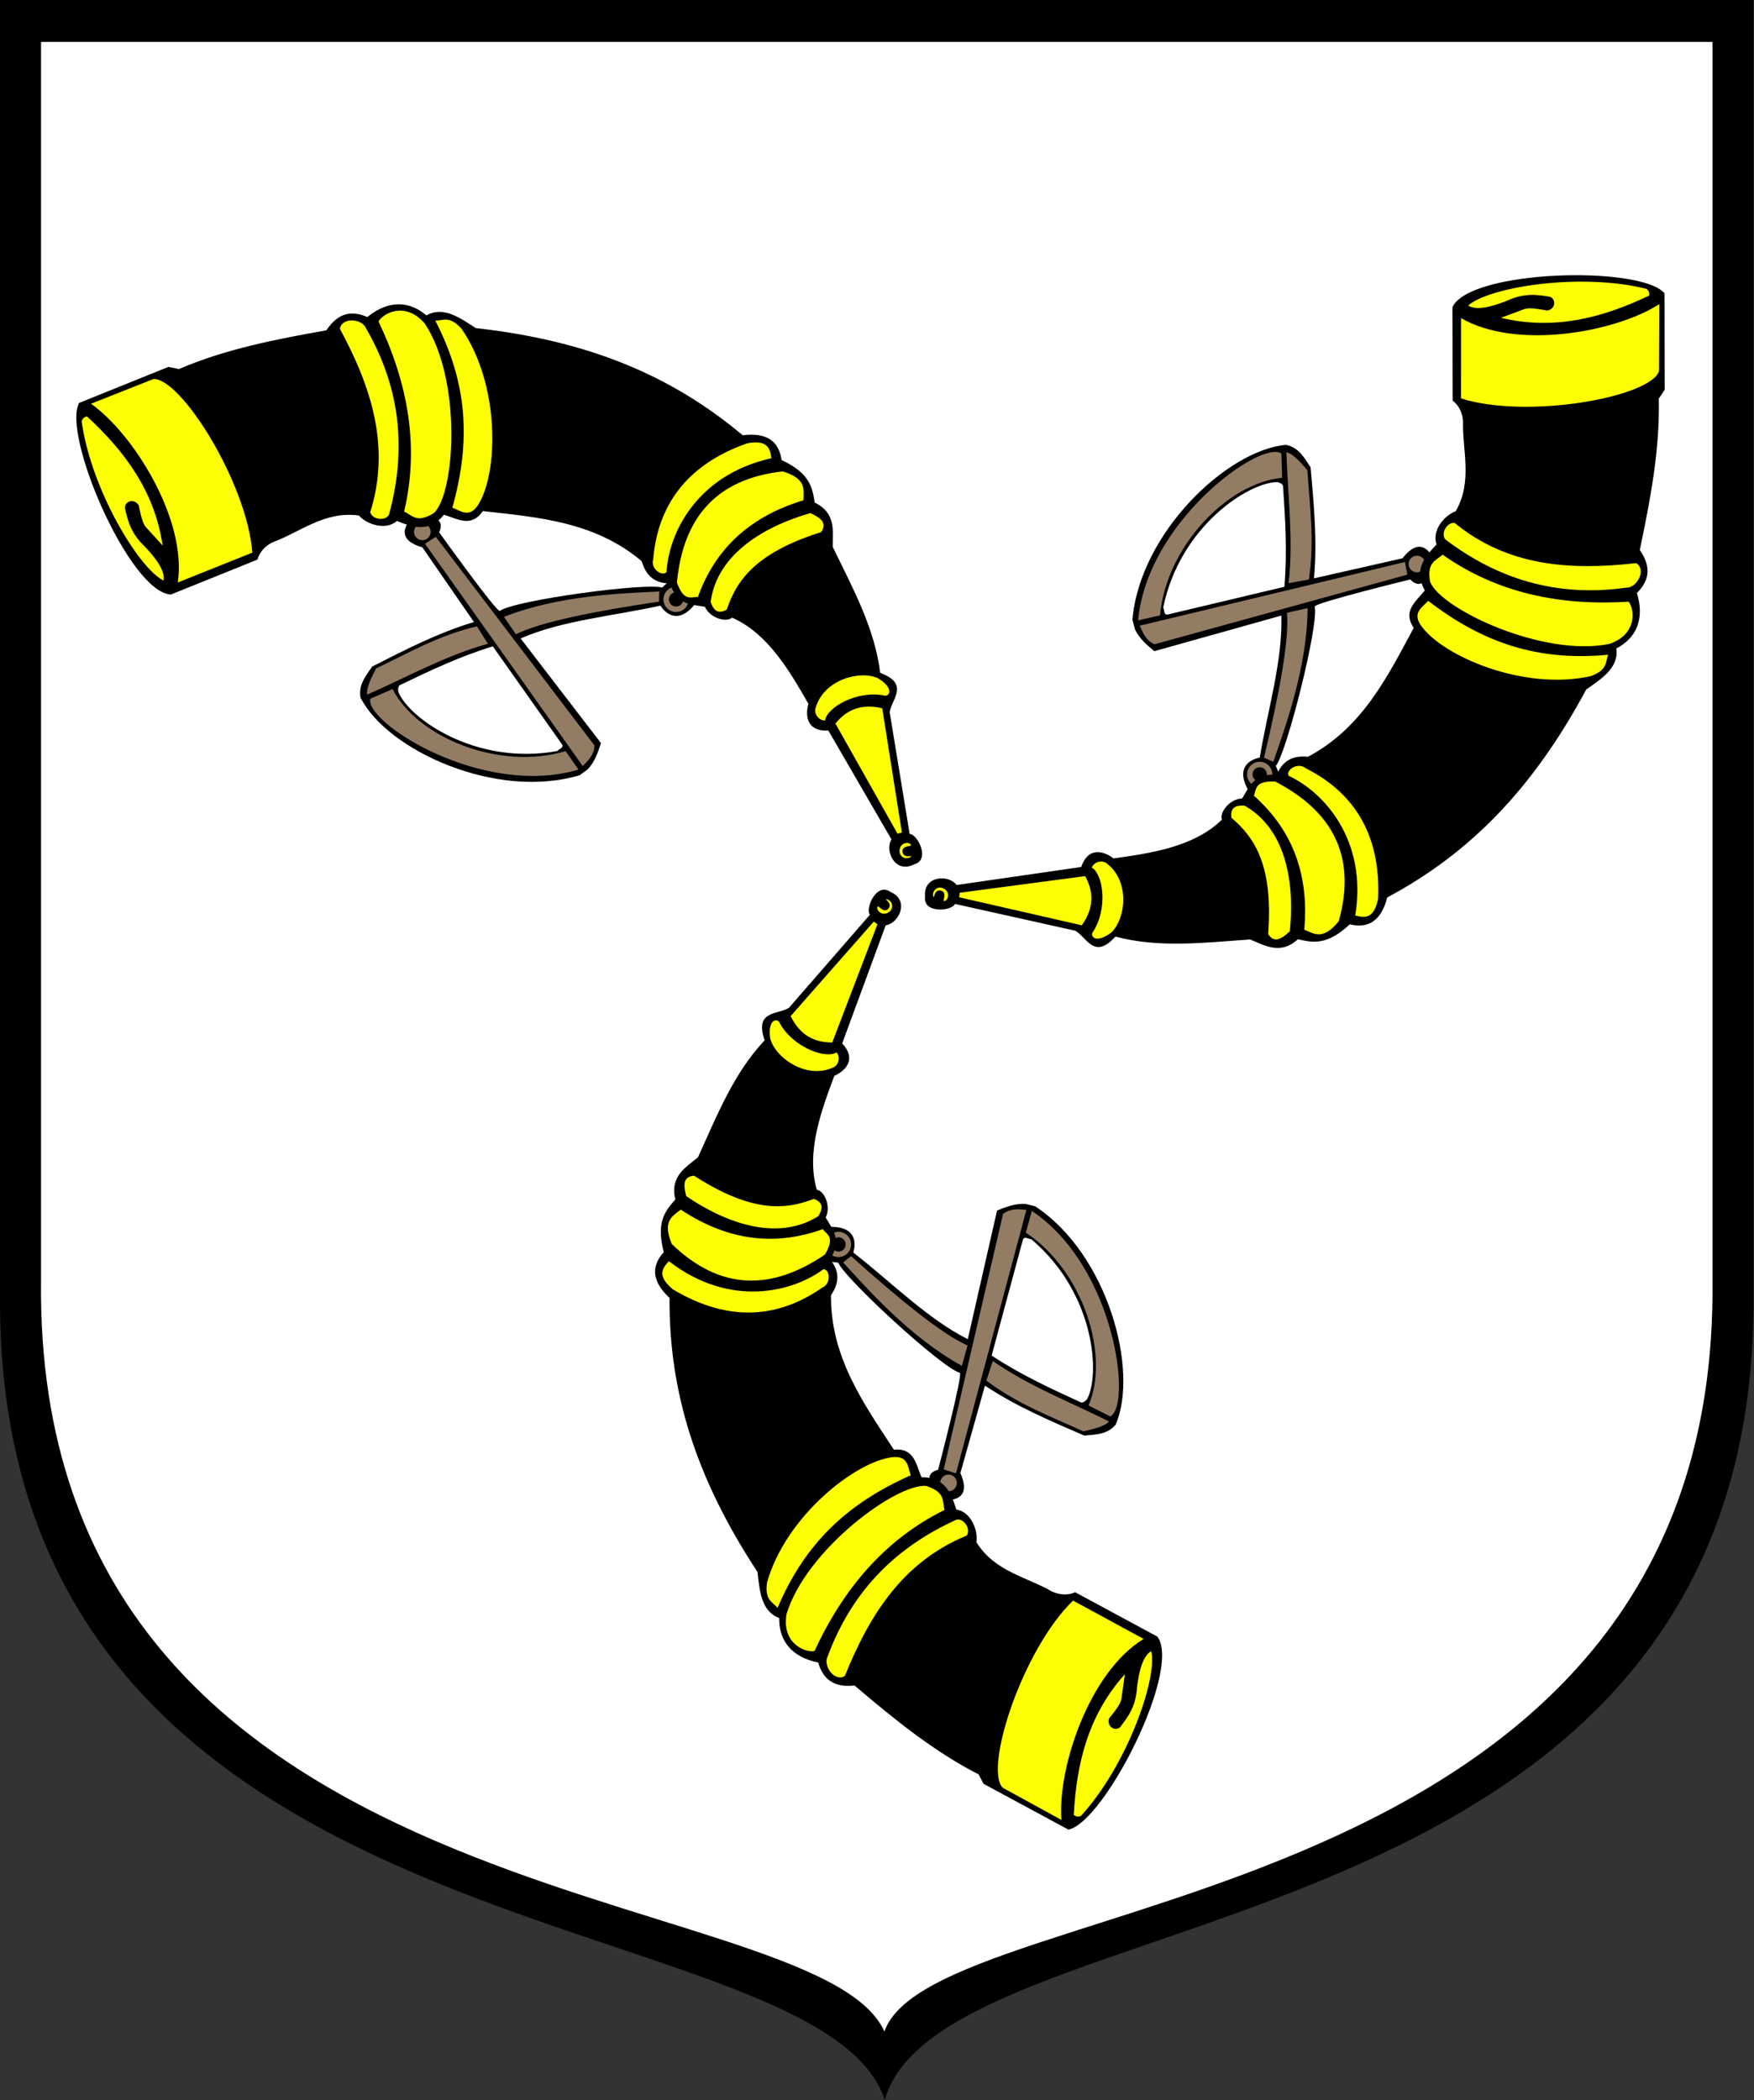
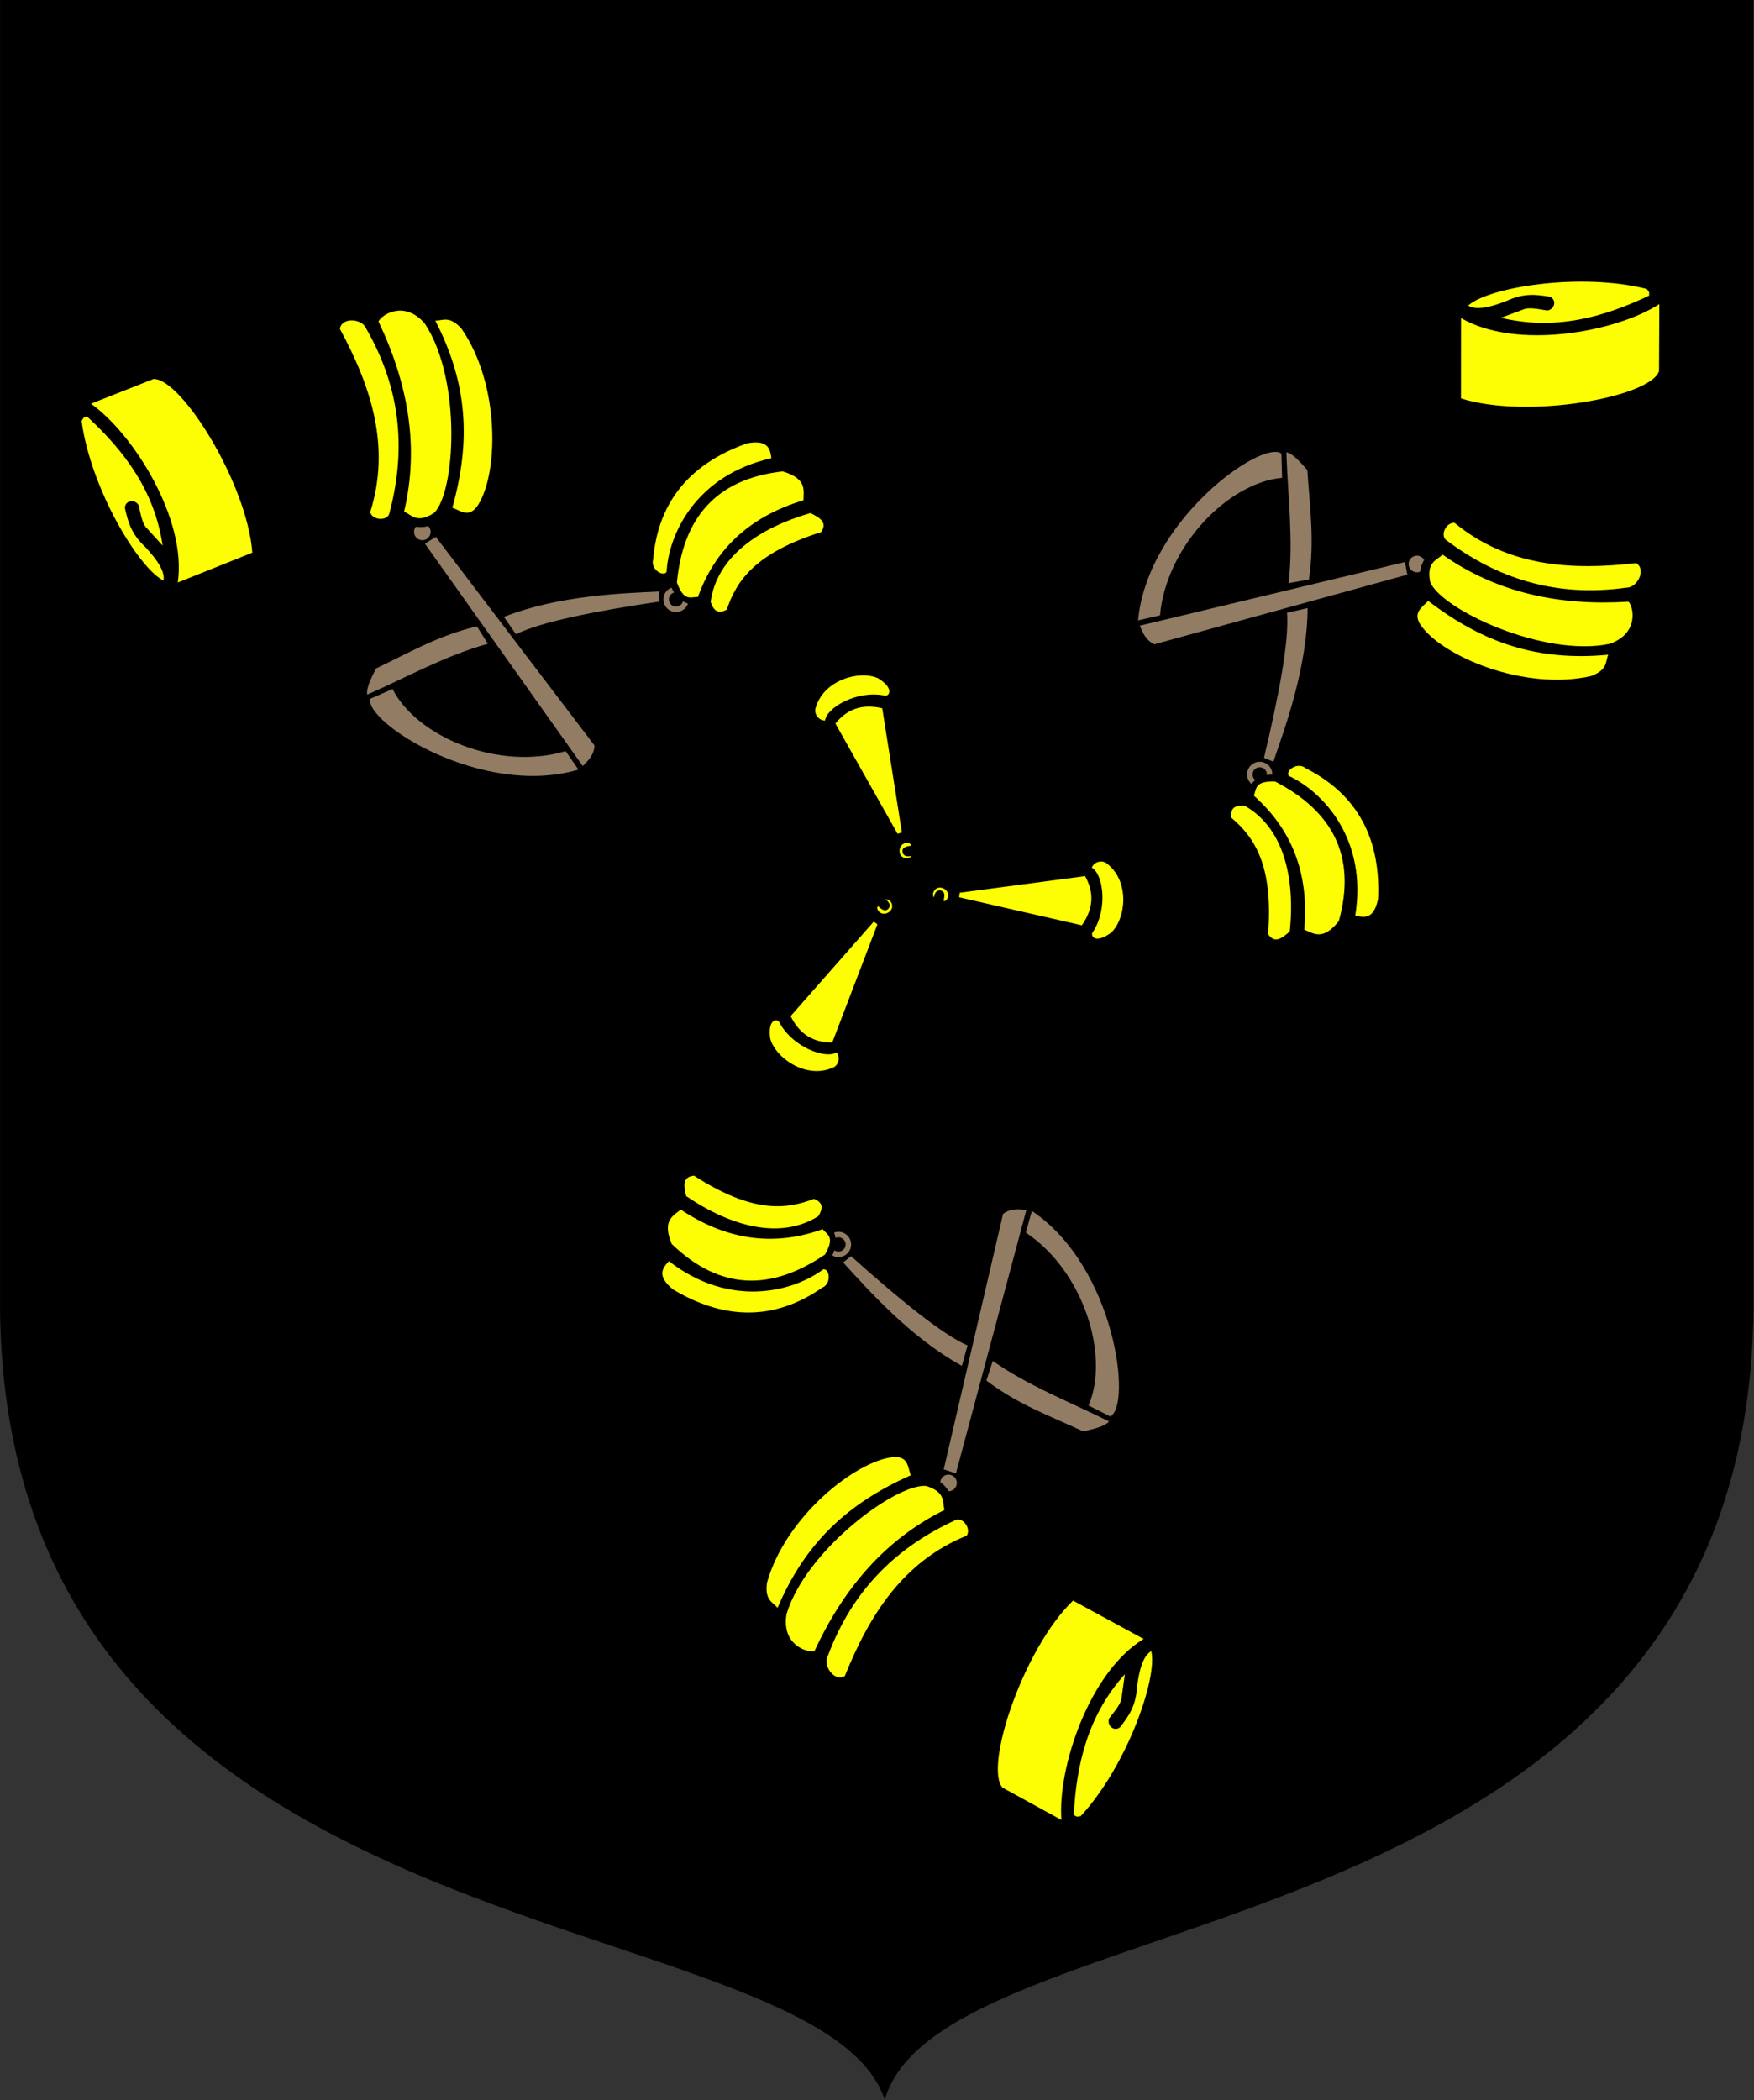
<svg xmlns="http://www.w3.org/2000/svg" xmlns:xlink="http://www.w3.org/1999/xlink" version="1.0" width="751.366" height="899.677" id="svg1454">
  <rect width="100%" height="100%" fill="#333333" stroke="none" />
  <defs id="defs1457">
    <linearGradient id="linearGradient2531">
      <stop id="stop2533" style="stop-color:#fae646;stop-opacity:1" offset="0" />
      <stop id="stop2539" style="stop-color:#643228;stop-opacity:1" offset="0.885" />
      <stop id="stop2535" style="stop-color:#fae646;stop-opacity:1" offset="1" />
    </linearGradient>
    <linearGradient id="linearGradient2486">
      <stop id="stop2488" style="stop-color:#faff00;stop-opacity:1" offset="0" />
      <stop id="stop2603" style="stop-color:#7d7323;stop-opacity:0.992" offset="0.846" />
      <stop id="stop2494" style="stop-color:#000000;stop-opacity:0.984" offset="1" />
    </linearGradient>
    <radialGradient cx="-706.762" cy="210.226" r="29.072" fx="-706.762" fy="210.226" id="radialGradient2896" xlink:href="#linearGradient2486" gradientUnits="userSpaceOnUse" gradientTransform="matrix(1.694,1.49278e-3,-0.175,2.846,529.307,-387.161)" />
    <linearGradient x1="-566.934" y1="302.674" x2="-576.935" y2="294.535" id="linearGradient2898" xlink:href="#linearGradient2486" gradientUnits="userSpaceOnUse" gradientTransform="matrix(-0.764,-0.645,0.645,-0.764,-884.708,109.284)" />
    <linearGradient x1="-324.098" y1="241.786" x2="-328.699" y2="250.282" id="linearGradient2900" xlink:href="#linearGradient2531" gradientUnits="userSpaceOnUse" />
    <linearGradient x1="-323.648" y1="242.239" x2="-328.686" y2="252.627" id="linearGradient2902" xlink:href="#linearGradient2531" gradientUnits="userSpaceOnUse" gradientTransform="matrix(0.194,0.981,0.981,-0.194,-461.802,566.45)" />
    <radialGradient cx="-706.762" cy="210.226" r="29.072" fx="-706.762" fy="210.226" id="radialGradient2904" xlink:href="#linearGradient2486" gradientUnits="userSpaceOnUse" gradientTransform="matrix(1.694,1.49278e-3,-0.175,2.846,529.307,-387.161)" />
    <linearGradient x1="-566.934" y1="302.674" x2="-576.935" y2="294.535" id="linearGradient2906" xlink:href="#linearGradient2486" gradientUnits="userSpaceOnUse" gradientTransform="matrix(-0.764,-0.645,0.645,-0.764,-884.708,109.284)" />
    <linearGradient x1="-324.098" y1="241.786" x2="-328.699" y2="250.282" id="linearGradient2908" xlink:href="#linearGradient2531" gradientUnits="userSpaceOnUse" />
    <linearGradient x1="-323.648" y1="242.239" x2="-328.686" y2="252.627" id="linearGradient2910" xlink:href="#linearGradient2531" gradientUnits="userSpaceOnUse" gradientTransform="matrix(0.194,0.981,0.981,-0.194,-461.802,566.45)" />
    <radialGradient cx="-706.762" cy="210.226" r="29.072" fx="-706.762" fy="210.226" id="radialGradient2912" xlink:href="#linearGradient2486" gradientUnits="userSpaceOnUse" gradientTransform="matrix(1.694,1.49278e-3,-0.175,2.846,529.307,-387.161)" />
    <linearGradient x1="-566.934" y1="302.674" x2="-576.935" y2="294.535" id="linearGradient2914" xlink:href="#linearGradient2486" gradientUnits="userSpaceOnUse" gradientTransform="matrix(-0.764,-0.645,0.645,-0.764,-884.708,109.284)" />
    <linearGradient x1="-324.098" y1="241.786" x2="-328.699" y2="250.282" id="linearGradient2916" xlink:href="#linearGradient2531" gradientUnits="userSpaceOnUse" />
    <linearGradient x1="-323.648" y1="242.239" x2="-328.686" y2="252.627" id="linearGradient2918" xlink:href="#linearGradient2531" gradientUnits="userSpaceOnUse" gradientTransform="matrix(0.194,0.981,0.981,-0.194,-461.802,566.45)" />
  </defs>
  <g transform="translate(-4.263,3.144)" id="g2924" />
  <g transform="matrix(1.026,0,0,1.026,-4.375,3.227)" id="g3616">
    <g transform="translate(-12.534,-83.619)" id="layer1" style="stroke:#ffff00;stroke-opacity:1">
      <g id="g3484">
        <path d="M 16.816,80.475 L 748.897,80.475 L 748.897,620.064 C 751.936,901.893 411.145,869.695 386.215,957.106 C 357.49,871.524 13.835,902.706 16.816,620.064 L 16.816,80.475 z" id="path3349" style="fill:#000000;fill-opacity:1;fill-rule:nonzero;stroke:none;stroke-width:3.543;stroke-linecap:round;stroke-linejoin:round;stroke-miterlimit:4;stroke-dasharray:none;stroke-dashoffset:0;stroke-opacity:1" />
-         <path d="M 33.928,97.966 L 731.785,97.966 L 731.785,615.329 C 734.682,883.983 406.957,868.219 386.058,928.616 C 357.243,864.23 31.087,884.758 33.928,615.329 L 33.928,97.966 z" id="path3482" style="fill:#ffffff;fill-opacity:1;fill-rule:nonzero;stroke:none;stroke-width:3.378;stroke-linecap:round;stroke-linejoin:round;stroke-miterlimit:4;stroke-dasharray:none;stroke-dashoffset:0;stroke-opacity:1" />
      </g>
    </g>
    <g transform="translate(775.856,0)" id="g3593">
      <g transform="matrix(-0.374,-0.927,0.927,-0.374,-878.219,139.322)" id="g3555">
        <g id="g3551">
          <path d="M -173.683,228.976 C -177.525,223.204 -181.903,225.379 -185.744,230.316 L -222.733,238.625 C -221.27,222.691 -222.764,207.496 -224.073,192.256 C -226.678,188.339 -228.904,184.043 -234.258,182.875 C -258.73,184.888 -295.381,219.434 -298.585,255.779 L -297.513,259.799 C -295.782,263.549 -292.653,266.25 -289.472,268.912 L -236.392,254.142 C -235.825,273.033 -242.278,293.88 -245.515,313.405 C -248.675,314.009 -255.81,316.786 -250.608,326.538 C -246.61,329.057 -238.843,327.136 -237.742,319.57 L -238.814,316.889 C -234.402,311.805 -220.653,258.086 -222.464,250.418 C -222.813,248.942 -182.528,239.161 -182.528,239.161 C -179.892,241.978 -177.751,241.329 -175.827,239.161 L -173.683,228.976 z M -235.1,242.128 C -233.814,227.369 -234.719,213.705 -235.598,200.028 C -235.936,199.026 -236.945,198.695 -238.01,198.42 C -249.662,198.413 -278.564,216.471 -285.719,250.686 C -285.118,251.604 -285.709,254.268 -283.446,253.524 L -235.1,242.128 z" id="path3526" style="fill:#000000;fill-opacity:1;fill-rule:evenodd;stroke:none;stroke-width:1px;stroke-linecap:butt;stroke-linejoin:miter;stroke-opacity:1" />
          <path d="M -176.287,232.719 C -176.287,234.634 -177.841,236.189 -179.757,236.189 C -181.672,236.189 -183.227,234.634 -183.227,232.719 C -183.227,230.803 -181.672,229.249 -179.757,229.249 C -177.841,229.249 -176.287,230.803 -176.287,232.719 z M -240.277,320.446 C -240.277,323.357 -242.64,325.721 -245.552,325.721 C -248.464,325.721 -250.827,323.357 -250.827,320.446 C -250.827,317.534 -248.464,315.171 -245.552,315.171 C -242.64,315.171 -240.277,317.534 -240.277,320.446 z M -242.56,320.446 C -242.56,322.098 -243.9,323.438 -245.552,323.438 C -247.204,323.438 -248.545,322.098 -248.545,320.446 C -248.545,318.794 -247.204,317.453 -245.552,317.453 C -243.9,317.453 -242.56,318.794 -242.56,320.446 z M -234.031,252.985 L -225.425,251.042 C -225.616,275.785 -234.875,300.793 -239.861,315.171 L -243.748,313.505 C -237.387,287 -233.106,264.567 -234.031,252.985 z M -295.523,258.26 C -294.204,261.158 -293.226,264.202 -289.416,266.033 L -183.782,237.161 L -184.754,231.886 L -295.523,258.26 z M -233.337,240.631 L -224.87,239.104 C -222.358,222.858 -224.502,208.291 -225.425,193.436 C -228.463,189.951 -231.494,186.529 -234.17,185.94 C -233.615,204.171 -231.248,222.401 -233.337,240.631 z M -236.252,186.496 L -235.974,196.629 C -258.68,198.672 -284.402,225.225 -287.056,253.957 L -296.217,256.039 C -292.228,214.247 -244.467,180.54 -236.252,186.496 z" id="path3530" style="fill:#927c64;fill-opacity:1;fill-rule:evenodd;stroke:none;stroke-width:1px;stroke-linecap:butt;stroke-linejoin:miter;stroke-opacity:1" />
        </g>
        <g id="g3522">
          <path d="M -76.166,119.92 L -76.166,160.17 L -78.643,163.886 C -78.178,184.94 -82.204,205.994 -86.693,227.048 C -81.33,234.839 -83.278,240.345 -87.932,245.006 C -84.617,255.796 -88.191,263.838 -96.542,268.123 C -95.439,276.254 -102.871,280.823 -109.163,285.256 C -131.375,326.436 -157.612,353.386 -192.405,371.919 C -194.827,381.239 -199.979,385.1 -208.064,383.095 C -217.756,392.151 -223.725,390.66 -229.737,389.288 C -237.222,396.166 -244.059,391.542 -249.73,389.347 C -269.587,390.725 -287.9,392.852 -305.903,388.049 C -314.834,397.775 -317.717,388.496 -322.622,385.572 L -372.898,374.279 C -374.189,377.31 -386.36,378.39 -385.371,371.183 C -386.173,362.481 -375.644,361.808 -372.161,366.376 L -320.145,358.945 C -316.932,349.557 -309.583,353.031 -306.708,355.4 C -291.693,353.321 -273.208,350.858 -261.363,339.284 C -262.478,336.258 -258.082,330.604 -252.924,330.49 C -249.876,325.642 -248.096,319.966 -238.406,320.553 C -235.815,314.24 -231.131,312.531 -225.402,313.122 C -202.684,301.082 -192.265,279.979 -181.142,259.395 C -185.895,252.317 -180.218,248.42 -176.482,243.767 C -181.208,235.376 -176.687,229.874 -171.529,224.571 C -173.71,218.601 -167.894,212.176 -163.537,210.742 C -156.269,198.284 -160.796,185.06 -160.382,173.174 C -160.68,169.711 -161.907,166.712 -164.717,164.505 L -164.717,125.493 C -157.417,109.892 -85.923,108.19 -76.166,119.92 z" id="path3493" style="fill:#000000;fill-opacity:1;fill-rule:evenodd;stroke:none;stroke-width:1px;stroke-linecap:butt;stroke-linejoin:miter;stroke-opacity:1" />
          <path d="M -370.906,369.615 L -318.527,362.772 C -315.079,369.055 -314.602,375.762 -319.942,383.3 L -371.142,371.502 L -370.906,369.615 z M -315.734,359.233 C -314.826,356.787 -311.234,355.686 -309.05,357.837 C -299.86,365.319 -301.539,380.55 -307.673,386.367 C -314.623,391.488 -316.697,387.453 -315.25,385.98 C -308.977,376.311 -310.975,361.943 -315.734,359.233 z M -381.728,371.563 C -382.907,369.527 -380.664,366.357 -377.642,367.817 C -374.029,369.741 -376.435,373.825 -377.642,372.925 C -377.239,370.894 -376.745,369.049 -379.104,368.622 C -380.984,368.512 -381.402,370.268 -381.728,371.563 z M -257.423,338.508 C -257.796,335.353 -256.85,333.077 -251.889,333.477 C -235.66,342.706 -230.804,363.378 -233.106,385.968 C -236.28,388.85 -239.427,391.285 -242.162,387.142 C -239.95,358.495 -247.688,346.801 -257.423,338.508 z M -248.032,329.285 C -246.818,326.648 -247.925,323.108 -239.143,323.415 C -215.52,335.684 -204.985,354.311 -212.646,381.775 C -219.286,389.973 -223.012,386.999 -227.069,385.297 C -224.865,360.97 -232.805,342.885 -248.032,329.285 z M -233.441,321.067 C -234.841,318.67 -229.632,315.181 -226.398,317.881 C -207.06,327.648 -194.968,344.733 -196.212,372.384 C -197.973,381.004 -201.817,380.455 -205.771,379.428 C -200.522,347.554 -219.159,327.705 -233.441,321.067 z M -175.081,248.117 C -177.557,250.865 -181.698,252.899 -178.267,258.179 C -169.481,271.147 -135.177,285.943 -107.162,279.645 C -100.099,277.015 -101.214,273.801 -99.951,270.757 C -129.178,273.468 -152.059,265.865 -175.081,248.117 z M -169.044,228.831 C -171.681,231.366 -175.784,231.85 -174.243,240.235 C -169.676,251.63 -127.022,271.859 -99.447,266.229 C -87.409,262.134 -89.067,251.4 -91.398,248.62 C -119.995,250.378 -146.255,244.945 -169.044,228.831 z M -164.013,215.582 C -167.53,215.308 -169.969,220.51 -167.702,222.626 C -146.637,238.536 -122.233,246.934 -92.236,242.75 C -87.723,242.796 -83.859,235.17 -88.211,232.52 C -115.661,235.603 -141.892,233.816 -164.013,215.582 z M -78.334,124.405 L -78.521,152.441 C -82.274,163.271 -133.512,172.474 -161.233,163.619 L -161.14,130.087 C -138.178,143.551 -96.634,136.168 -78.334,124.405 z M -144.467,129.994 C -122.132,135.401 -101.989,130.033 -82.619,120.865 C -82.338,118.75 -83.165,118.852 -83.551,118.071 C -111.397,110.981 -149.709,117.221 -158.159,124.871 C -154.823,126.928 -149.031,125.651 -142.232,123.008 C -134.716,119.496 -129.404,120.391 -124.068,121.238 C -121.317,122.238 -121.612,126.352 -125.093,127.013 C -128.942,126.362 -132.98,125.522 -135.153,126.547 L -144.467,129.994 z" id="path3495" style="fill:#fdfd03;fill-opacity:1;fill-rule:evenodd;stroke:none;stroke-width:1px;stroke-linecap:butt;stroke-linejoin:miter;stroke-opacity:1" />
        </g>
      </g>
      <g transform="matrix(1,-1.8796258e-3,1.8796258e-3,1,-0.688,-0.736)" id="g3565">
        <g id="g3567">
          <path d="M -173.683,228.976 C -177.525,223.204 -181.903,225.379 -185.744,230.316 L -222.733,238.625 C -221.27,222.691 -222.764,207.496 -224.073,192.256 C -226.678,188.339 -228.904,184.043 -234.258,182.875 C -258.73,184.888 -295.381,219.434 -298.585,255.779 L -297.513,259.799 C -295.782,263.549 -292.653,266.25 -289.472,268.912 L -236.392,254.142 C -235.825,273.033 -242.278,293.88 -245.515,313.405 C -248.675,314.009 -255.81,316.786 -250.608,326.538 C -246.61,329.057 -238.843,327.136 -237.742,319.57 L -238.814,316.889 C -234.402,311.805 -220.653,258.086 -222.464,250.418 C -222.813,248.942 -182.528,239.161 -182.528,239.161 C -179.892,241.978 -177.751,241.329 -175.827,239.161 L -173.683,228.976 z M -235.1,242.128 C -233.814,227.369 -234.719,213.705 -235.598,200.028 C -235.936,199.026 -236.945,198.695 -238.01,198.42 C -249.662,198.413 -278.564,216.471 -285.719,250.686 C -285.118,251.604 -285.709,254.268 -283.446,253.524 L -235.1,242.128 z" id="path3569" style="fill:#000000;fill-opacity:1;fill-rule:evenodd;stroke:none;stroke-width:1px;stroke-linecap:butt;stroke-linejoin:miter;stroke-opacity:1" />
          <path d="M -176.287,232.719 C -176.287,234.634 -177.841,236.189 -179.757,236.189 C -181.672,236.189 -183.227,234.634 -183.227,232.719 C -183.227,230.803 -181.672,229.249 -179.757,229.249 C -177.841,229.249 -176.287,230.803 -176.287,232.719 z M -240.277,320.446 C -240.277,323.357 -242.64,325.721 -245.552,325.721 C -248.464,325.721 -250.827,323.357 -250.827,320.446 C -250.827,317.534 -248.464,315.171 -245.552,315.171 C -242.64,315.171 -240.277,317.534 -240.277,320.446 z M -242.56,320.446 C -242.56,322.098 -243.9,323.438 -245.552,323.438 C -247.204,323.438 -248.545,322.098 -248.545,320.446 C -248.545,318.794 -247.204,317.453 -245.552,317.453 C -243.9,317.453 -242.56,318.794 -242.56,320.446 z M -234.031,252.985 L -225.425,251.042 C -225.616,275.785 -234.875,300.793 -239.861,315.171 L -243.748,313.505 C -237.387,287 -233.106,264.567 -234.031,252.985 z M -295.523,258.26 C -294.204,261.158 -293.226,264.202 -289.416,266.033 L -183.782,237.161 L -184.754,231.886 L -295.523,258.26 z M -233.337,240.631 L -224.87,239.104 C -222.358,222.858 -224.502,208.291 -225.425,193.436 C -228.463,189.951 -231.494,186.529 -234.17,185.94 C -233.615,204.171 -231.248,222.401 -233.337,240.631 z M -236.252,186.496 L -235.974,196.629 C -258.68,198.672 -284.402,225.225 -287.056,253.957 L -296.217,256.039 C -292.228,214.247 -244.467,180.54 -236.252,186.496 z" id="path3571" style="fill:#927c64;fill-opacity:1;fill-rule:evenodd;stroke:none;stroke-width:1px;stroke-linecap:butt;stroke-linejoin:miter;stroke-opacity:1" />
        </g>
        <g id="g3573">
          <path d="M -76.166,119.92 L -76.166,160.17 L -78.643,163.886 C -78.178,184.94 -82.204,205.994 -86.693,227.048 C -81.33,234.839 -83.278,240.345 -87.932,245.006 C -84.617,255.796 -88.191,263.838 -96.542,268.123 C -95.439,276.254 -102.871,280.823 -109.163,285.256 C -131.375,326.436 -157.612,353.386 -192.405,371.919 C -194.827,381.239 -199.979,385.1 -208.064,383.095 C -217.756,392.151 -223.725,390.66 -229.737,389.288 C -237.222,396.166 -244.059,391.542 -249.73,389.347 C -269.587,390.725 -287.9,392.852 -305.903,388.049 C -314.834,397.775 -317.717,388.496 -322.622,385.572 L -372.898,374.279 C -374.189,377.31 -386.36,378.39 -385.371,371.183 C -386.173,362.481 -375.644,361.808 -372.161,366.376 L -320.145,358.945 C -316.932,349.557 -309.583,353.031 -306.708,355.4 C -291.693,353.321 -273.208,350.858 -261.363,339.284 C -262.478,336.258 -258.082,330.604 -252.924,330.49 C -249.876,325.642 -248.096,319.966 -238.406,320.553 C -235.815,314.24 -231.131,312.531 -225.402,313.122 C -202.684,301.082 -192.265,279.979 -181.142,259.395 C -185.895,252.317 -180.218,248.42 -176.482,243.767 C -181.208,235.376 -176.687,229.874 -171.529,224.571 C -173.71,218.601 -167.894,212.176 -163.537,210.742 C -156.269,198.284 -160.796,185.06 -160.382,173.174 C -160.68,169.711 -161.907,166.712 -164.717,164.505 L -164.717,125.493 C -157.417,109.892 -85.923,108.19 -76.166,119.92 z" id="path3575" style="fill:#000000;fill-opacity:1;fill-rule:evenodd;stroke:none;stroke-width:1px;stroke-linecap:butt;stroke-linejoin:miter;stroke-opacity:1" />
          <path d="M -370.906,369.615 L -318.527,362.772 C -315.079,369.055 -314.602,375.762 -319.942,383.3 L -371.142,371.502 L -370.906,369.615 z M -315.734,359.233 C -314.826,356.787 -311.234,355.686 -309.05,357.837 C -299.86,365.319 -301.539,380.55 -307.673,386.367 C -314.623,391.488 -316.697,387.453 -315.25,385.98 C -308.977,376.311 -310.975,361.943 -315.734,359.233 z M -381.728,371.563 C -382.907,369.527 -380.664,366.357 -377.642,367.817 C -374.029,369.741 -376.435,373.825 -377.642,372.925 C -377.239,370.894 -376.745,369.049 -379.104,368.622 C -380.984,368.512 -381.402,370.268 -381.728,371.563 z M -257.423,338.508 C -257.796,335.353 -256.85,333.077 -251.889,333.477 C -235.66,342.706 -230.804,363.378 -233.106,385.968 C -236.28,388.85 -239.427,391.285 -242.162,387.142 C -239.95,358.495 -247.688,346.801 -257.423,338.508 z M -248.032,329.285 C -246.818,326.648 -247.925,323.108 -239.143,323.415 C -215.52,335.684 -204.985,354.311 -212.646,381.775 C -219.286,389.973 -223.012,386.999 -227.069,385.297 C -224.865,360.97 -232.805,342.885 -248.032,329.285 z M -233.441,321.067 C -234.841,318.67 -229.632,315.181 -226.398,317.881 C -207.06,327.648 -194.968,344.733 -196.212,372.384 C -197.973,381.004 -201.817,380.455 -205.771,379.428 C -200.522,347.554 -219.159,327.705 -233.441,321.067 z M -175.081,248.117 C -177.557,250.865 -181.698,252.899 -178.267,258.179 C -169.481,271.147 -135.177,285.943 -107.162,279.645 C -100.099,277.015 -101.214,273.801 -99.951,270.757 C -129.178,273.468 -152.059,265.865 -175.081,248.117 z M -169.044,228.831 C -171.681,231.366 -175.784,231.85 -174.243,240.235 C -169.676,251.63 -127.022,271.859 -99.447,266.229 C -87.409,262.134 -89.067,251.4 -91.398,248.62 C -119.995,250.378 -146.255,244.945 -169.044,228.831 z M -164.013,215.582 C -167.53,215.308 -169.969,220.51 -167.702,222.626 C -146.637,238.536 -122.233,246.934 -92.236,242.75 C -87.723,242.796 -83.859,235.17 -88.211,232.52 C -115.661,235.603 -141.892,233.816 -164.013,215.582 z M -78.334,124.405 L -78.521,152.441 C -82.274,163.271 -133.512,172.474 -161.233,163.619 L -161.14,130.087 C -138.178,143.551 -96.634,136.168 -78.334,124.405 z M -144.467,129.994 C -122.132,135.401 -101.989,130.033 -82.619,120.865 C -82.338,118.75 -83.165,118.852 -83.551,118.071 C -111.397,110.981 -149.709,117.221 -158.159,124.871 C -154.823,126.928 -149.031,125.651 -142.232,123.008 C -134.716,119.496 -129.404,120.391 -124.068,121.238 C -121.317,122.238 -121.612,126.352 -125.093,127.013 C -128.942,126.362 -132.98,125.522 -135.153,126.547 L -144.467,129.994 z" id="path3577" style="fill:#fdfd03;fill-opacity:1;fill-rule:evenodd;stroke:none;stroke-width:1px;stroke-linecap:butt;stroke-linejoin:miter;stroke-opacity:1" />
        </g>
      </g>
      <g transform="matrix(-0.475,0.88,-0.88,-0.475,-256.161,884.7)" id="g3579">
        <g id="g3581">
          <path d="M -173.683,228.976 C -177.525,223.204 -181.903,225.379 -185.744,230.316 L -222.733,238.625 C -221.27,222.691 -222.764,207.496 -224.073,192.256 C -226.678,188.339 -228.904,184.043 -234.258,182.875 C -258.73,184.888 -295.381,219.434 -298.585,255.779 L -297.513,259.799 C -295.782,263.549 -292.653,266.25 -289.472,268.912 L -236.392,254.142 C -235.825,273.033 -242.278,293.88 -245.515,313.405 C -248.675,314.009 -255.81,316.786 -250.608,326.538 C -246.61,329.057 -238.843,327.136 -237.742,319.57 L -238.814,316.889 C -234.402,311.805 -220.653,258.086 -222.464,250.418 C -222.813,248.942 -182.528,239.161 -182.528,239.161 C -179.892,241.978 -177.751,241.329 -175.827,239.161 L -173.683,228.976 z M -235.1,242.128 C -233.814,227.369 -234.719,213.705 -235.598,200.028 C -235.936,199.026 -236.945,198.695 -238.01,198.42 C -249.662,198.413 -278.564,216.471 -285.719,250.686 C -285.118,251.604 -285.709,254.268 -283.446,253.524 L -235.1,242.128 z" id="path3583" style="fill:#000000;fill-opacity:1;fill-rule:evenodd;stroke:none;stroke-width:1px;stroke-linecap:butt;stroke-linejoin:miter;stroke-opacity:1" />
          <path d="M -176.287,232.719 C -176.287,234.634 -177.841,236.189 -179.757,236.189 C -181.672,236.189 -183.227,234.634 -183.227,232.719 C -183.227,230.803 -181.672,229.249 -179.757,229.249 C -177.841,229.249 -176.287,230.803 -176.287,232.719 z M -240.277,320.446 C -240.277,323.357 -242.64,325.721 -245.552,325.721 C -248.464,325.721 -250.827,323.357 -250.827,320.446 C -250.827,317.534 -248.464,315.171 -245.552,315.171 C -242.64,315.171 -240.277,317.534 -240.277,320.446 z M -242.56,320.446 C -242.56,322.098 -243.9,323.438 -245.552,323.438 C -247.204,323.438 -248.545,322.098 -248.545,320.446 C -248.545,318.794 -247.204,317.453 -245.552,317.453 C -243.9,317.453 -242.56,318.794 -242.56,320.446 z M -234.031,252.985 L -225.425,251.042 C -225.616,275.785 -234.875,300.793 -239.861,315.171 L -243.748,313.505 C -237.387,287 -233.106,264.567 -234.031,252.985 z M -295.523,258.26 C -294.204,261.158 -293.226,264.202 -289.416,266.033 L -183.782,237.161 L -184.754,231.886 L -295.523,258.26 z M -233.337,240.631 L -224.87,239.104 C -222.358,222.858 -224.502,208.291 -225.425,193.436 C -228.463,189.951 -231.494,186.529 -234.17,185.94 C -233.615,204.171 -231.248,222.401 -233.337,240.631 z M -236.252,186.496 L -235.974,196.629 C -258.68,198.672 -284.402,225.225 -287.056,253.957 L -296.217,256.039 C -292.228,214.247 -244.467,180.54 -236.252,186.496 z" id="path3585" style="fill:#927c64;fill-opacity:1;fill-rule:evenodd;stroke:none;stroke-width:1px;stroke-linecap:butt;stroke-linejoin:miter;stroke-opacity:1" />
        </g>
        <g id="g3587">
          <path d="M -76.166,119.92 L -76.166,160.17 L -78.643,163.886 C -78.178,184.94 -82.204,205.994 -86.693,227.048 C -81.33,234.839 -83.278,240.345 -87.932,245.006 C -84.617,255.796 -88.191,263.838 -96.542,268.123 C -95.439,276.254 -102.871,280.823 -109.163,285.256 C -131.375,326.436 -157.612,353.386 -192.405,371.919 C -194.827,381.239 -199.979,385.1 -208.064,383.095 C -217.756,392.151 -223.725,390.66 -229.737,389.288 C -237.222,396.166 -244.059,391.542 -249.73,389.347 C -269.587,390.725 -287.9,392.852 -305.903,388.049 C -314.834,397.775 -317.717,388.496 -322.622,385.572 L -372.898,374.279 C -374.189,377.31 -386.36,378.39 -385.371,371.183 C -386.173,362.481 -375.644,361.808 -372.161,366.376 L -320.145,358.945 C -316.932,349.557 -309.583,353.031 -306.708,355.4 C -291.693,353.321 -273.208,350.858 -261.363,339.284 C -262.478,336.258 -258.082,330.604 -252.924,330.49 C -249.876,325.642 -248.096,319.966 -238.406,320.553 C -235.815,314.24 -231.131,312.531 -225.402,313.122 C -202.684,301.082 -192.265,279.979 -181.142,259.395 C -185.895,252.317 -180.218,248.42 -176.482,243.767 C -181.208,235.376 -176.687,229.874 -171.529,224.571 C -173.71,218.601 -167.894,212.176 -163.537,210.742 C -156.269,198.284 -160.796,185.06 -160.382,173.174 C -160.68,169.711 -161.907,166.712 -164.717,164.505 L -164.717,125.493 C -157.417,109.892 -85.923,108.19 -76.166,119.92 z" id="path3589" style="fill:#000000;fill-opacity:1;fill-rule:evenodd;stroke:none;stroke-width:1px;stroke-linecap:butt;stroke-linejoin:miter;stroke-opacity:1" />
          <path d="M -370.906,369.615 L -318.527,362.772 C -315.079,369.055 -314.602,375.762 -319.942,383.3 L -371.142,371.502 L -370.906,369.615 z M -315.734,359.233 C -314.826,356.787 -311.234,355.686 -309.05,357.837 C -299.86,365.319 -301.539,380.55 -307.673,386.367 C -314.623,391.488 -316.697,387.453 -315.25,385.98 C -308.977,376.311 -310.975,361.943 -315.734,359.233 z M -381.728,371.563 C -382.907,369.527 -380.664,366.357 -377.642,367.817 C -374.029,369.741 -376.435,373.825 -377.642,372.925 C -377.239,370.894 -376.745,369.049 -379.104,368.622 C -380.984,368.512 -381.402,370.268 -381.728,371.563 z M -257.423,338.508 C -257.796,335.353 -256.85,333.077 -251.889,333.477 C -235.66,342.706 -230.804,363.378 -233.106,385.968 C -236.28,388.85 -239.427,391.285 -242.162,387.142 C -239.95,358.495 -247.688,346.801 -257.423,338.508 z M -248.032,329.285 C -246.818,326.648 -247.925,323.108 -239.143,323.415 C -215.52,335.684 -204.985,354.311 -212.646,381.775 C -219.286,389.973 -223.012,386.999 -227.069,385.297 C -224.865,360.97 -232.805,342.885 -248.032,329.285 z M -233.441,321.067 C -234.841,318.67 -229.632,315.181 -226.398,317.881 C -207.06,327.648 -194.968,344.733 -196.212,372.384 C -197.973,381.004 -201.817,380.455 -205.771,379.428 C -200.522,347.554 -219.159,327.705 -233.441,321.067 z M -175.081,248.117 C -177.557,250.865 -181.698,252.899 -178.267,258.179 C -169.481,271.147 -135.177,285.943 -107.162,279.645 C -100.099,277.015 -101.214,273.801 -99.951,270.757 C -129.178,273.468 -152.059,265.865 -175.081,248.117 z M -169.044,228.831 C -171.681,231.366 -175.784,231.85 -174.243,240.235 C -169.676,251.63 -127.022,271.859 -99.447,266.229 C -87.409,262.134 -89.067,251.4 -91.398,248.62 C -119.995,250.378 -146.255,244.945 -169.044,228.831 z M -164.013,215.582 C -167.53,215.308 -169.969,220.51 -167.702,222.626 C -146.637,238.536 -122.233,246.934 -92.236,242.75 C -87.723,242.796 -83.859,235.17 -88.211,232.52 C -115.661,235.603 -141.892,233.816 -164.013,215.582 z M -78.334,124.405 L -78.521,152.441 C -82.274,163.271 -133.512,172.474 -161.233,163.619 L -161.14,130.087 C -138.178,143.551 -96.634,136.168 -78.334,124.405 z M -144.467,129.994 C -122.132,135.401 -101.989,130.033 -82.619,120.865 C -82.338,118.75 -83.165,118.852 -83.551,118.071 C -111.397,110.981 -149.709,117.221 -158.159,124.871 C -154.823,126.928 -149.031,125.651 -142.232,123.008 C -134.716,119.496 -129.404,120.391 -124.068,121.238 C -121.317,122.238 -121.612,126.352 -125.093,127.013 C -128.942,126.362 -132.98,125.522 -135.153,126.547 L -144.467,129.994 z" id="path3591" style="fill:#fdfd03;fill-opacity:1;fill-rule:evenodd;stroke:none;stroke-width:1px;stroke-linecap:butt;stroke-linejoin:miter;stroke-opacity:1" />
        </g>
      </g>
    </g>
  </g>
</svg>